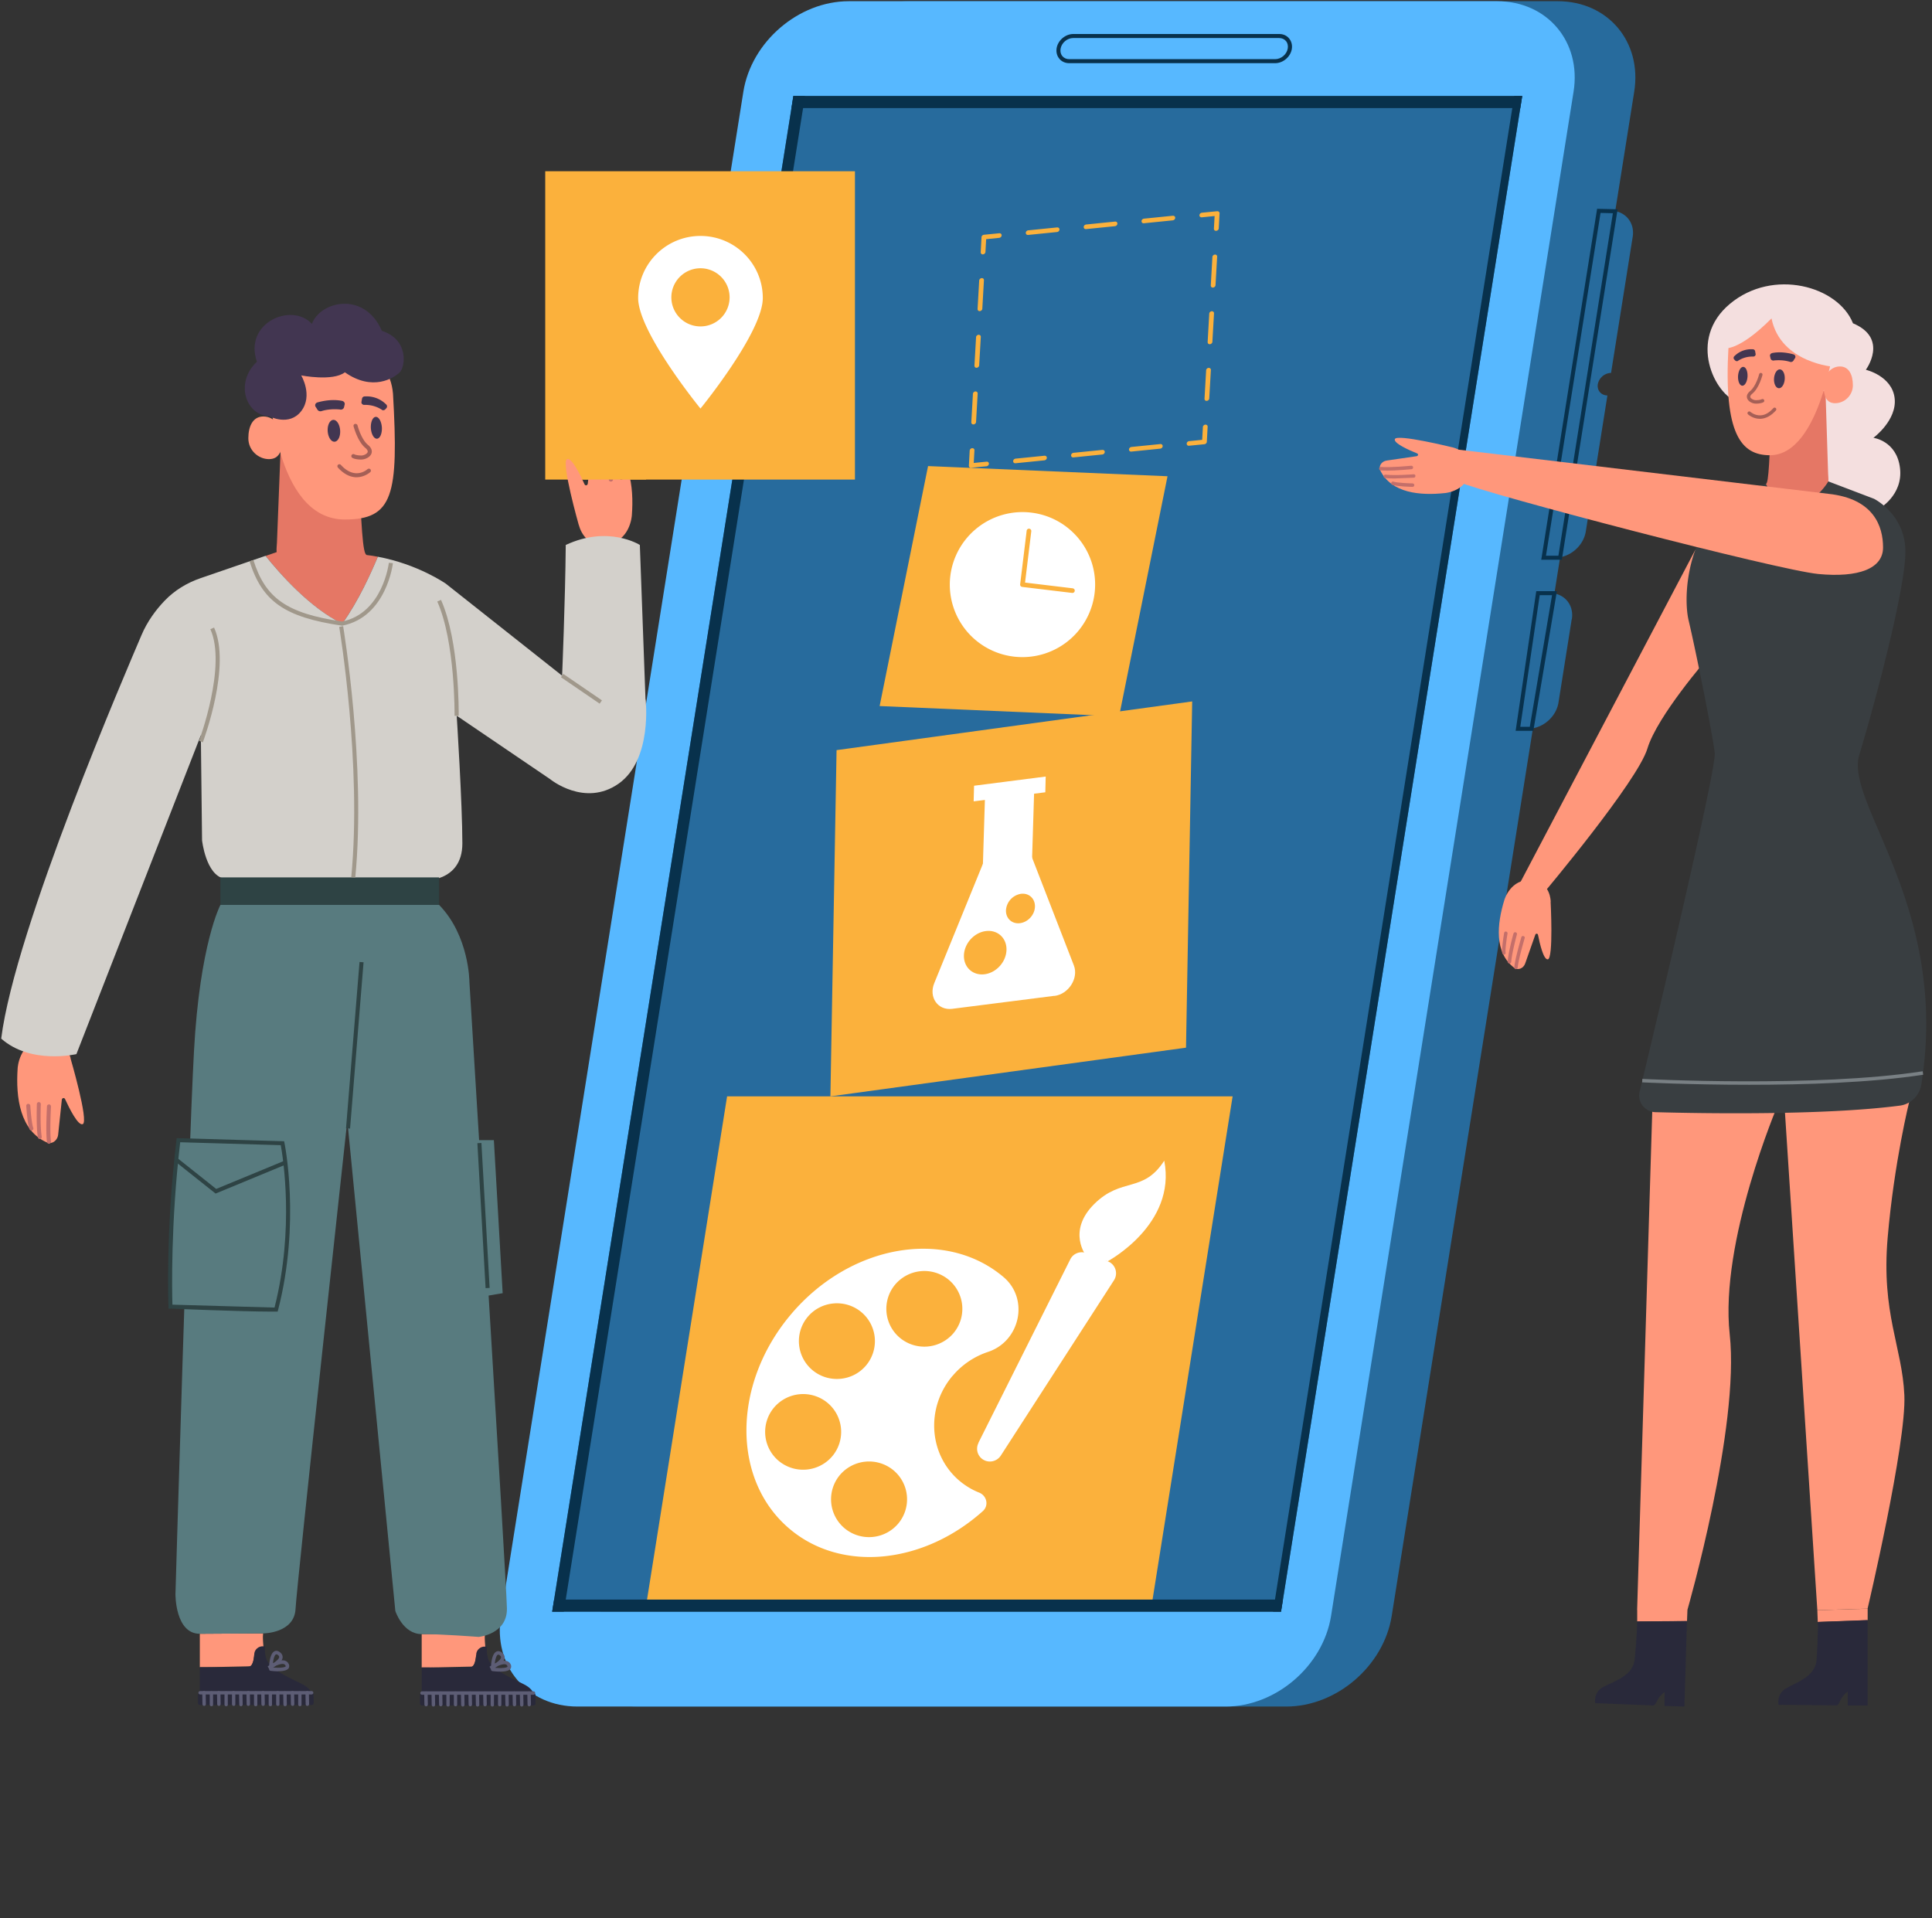
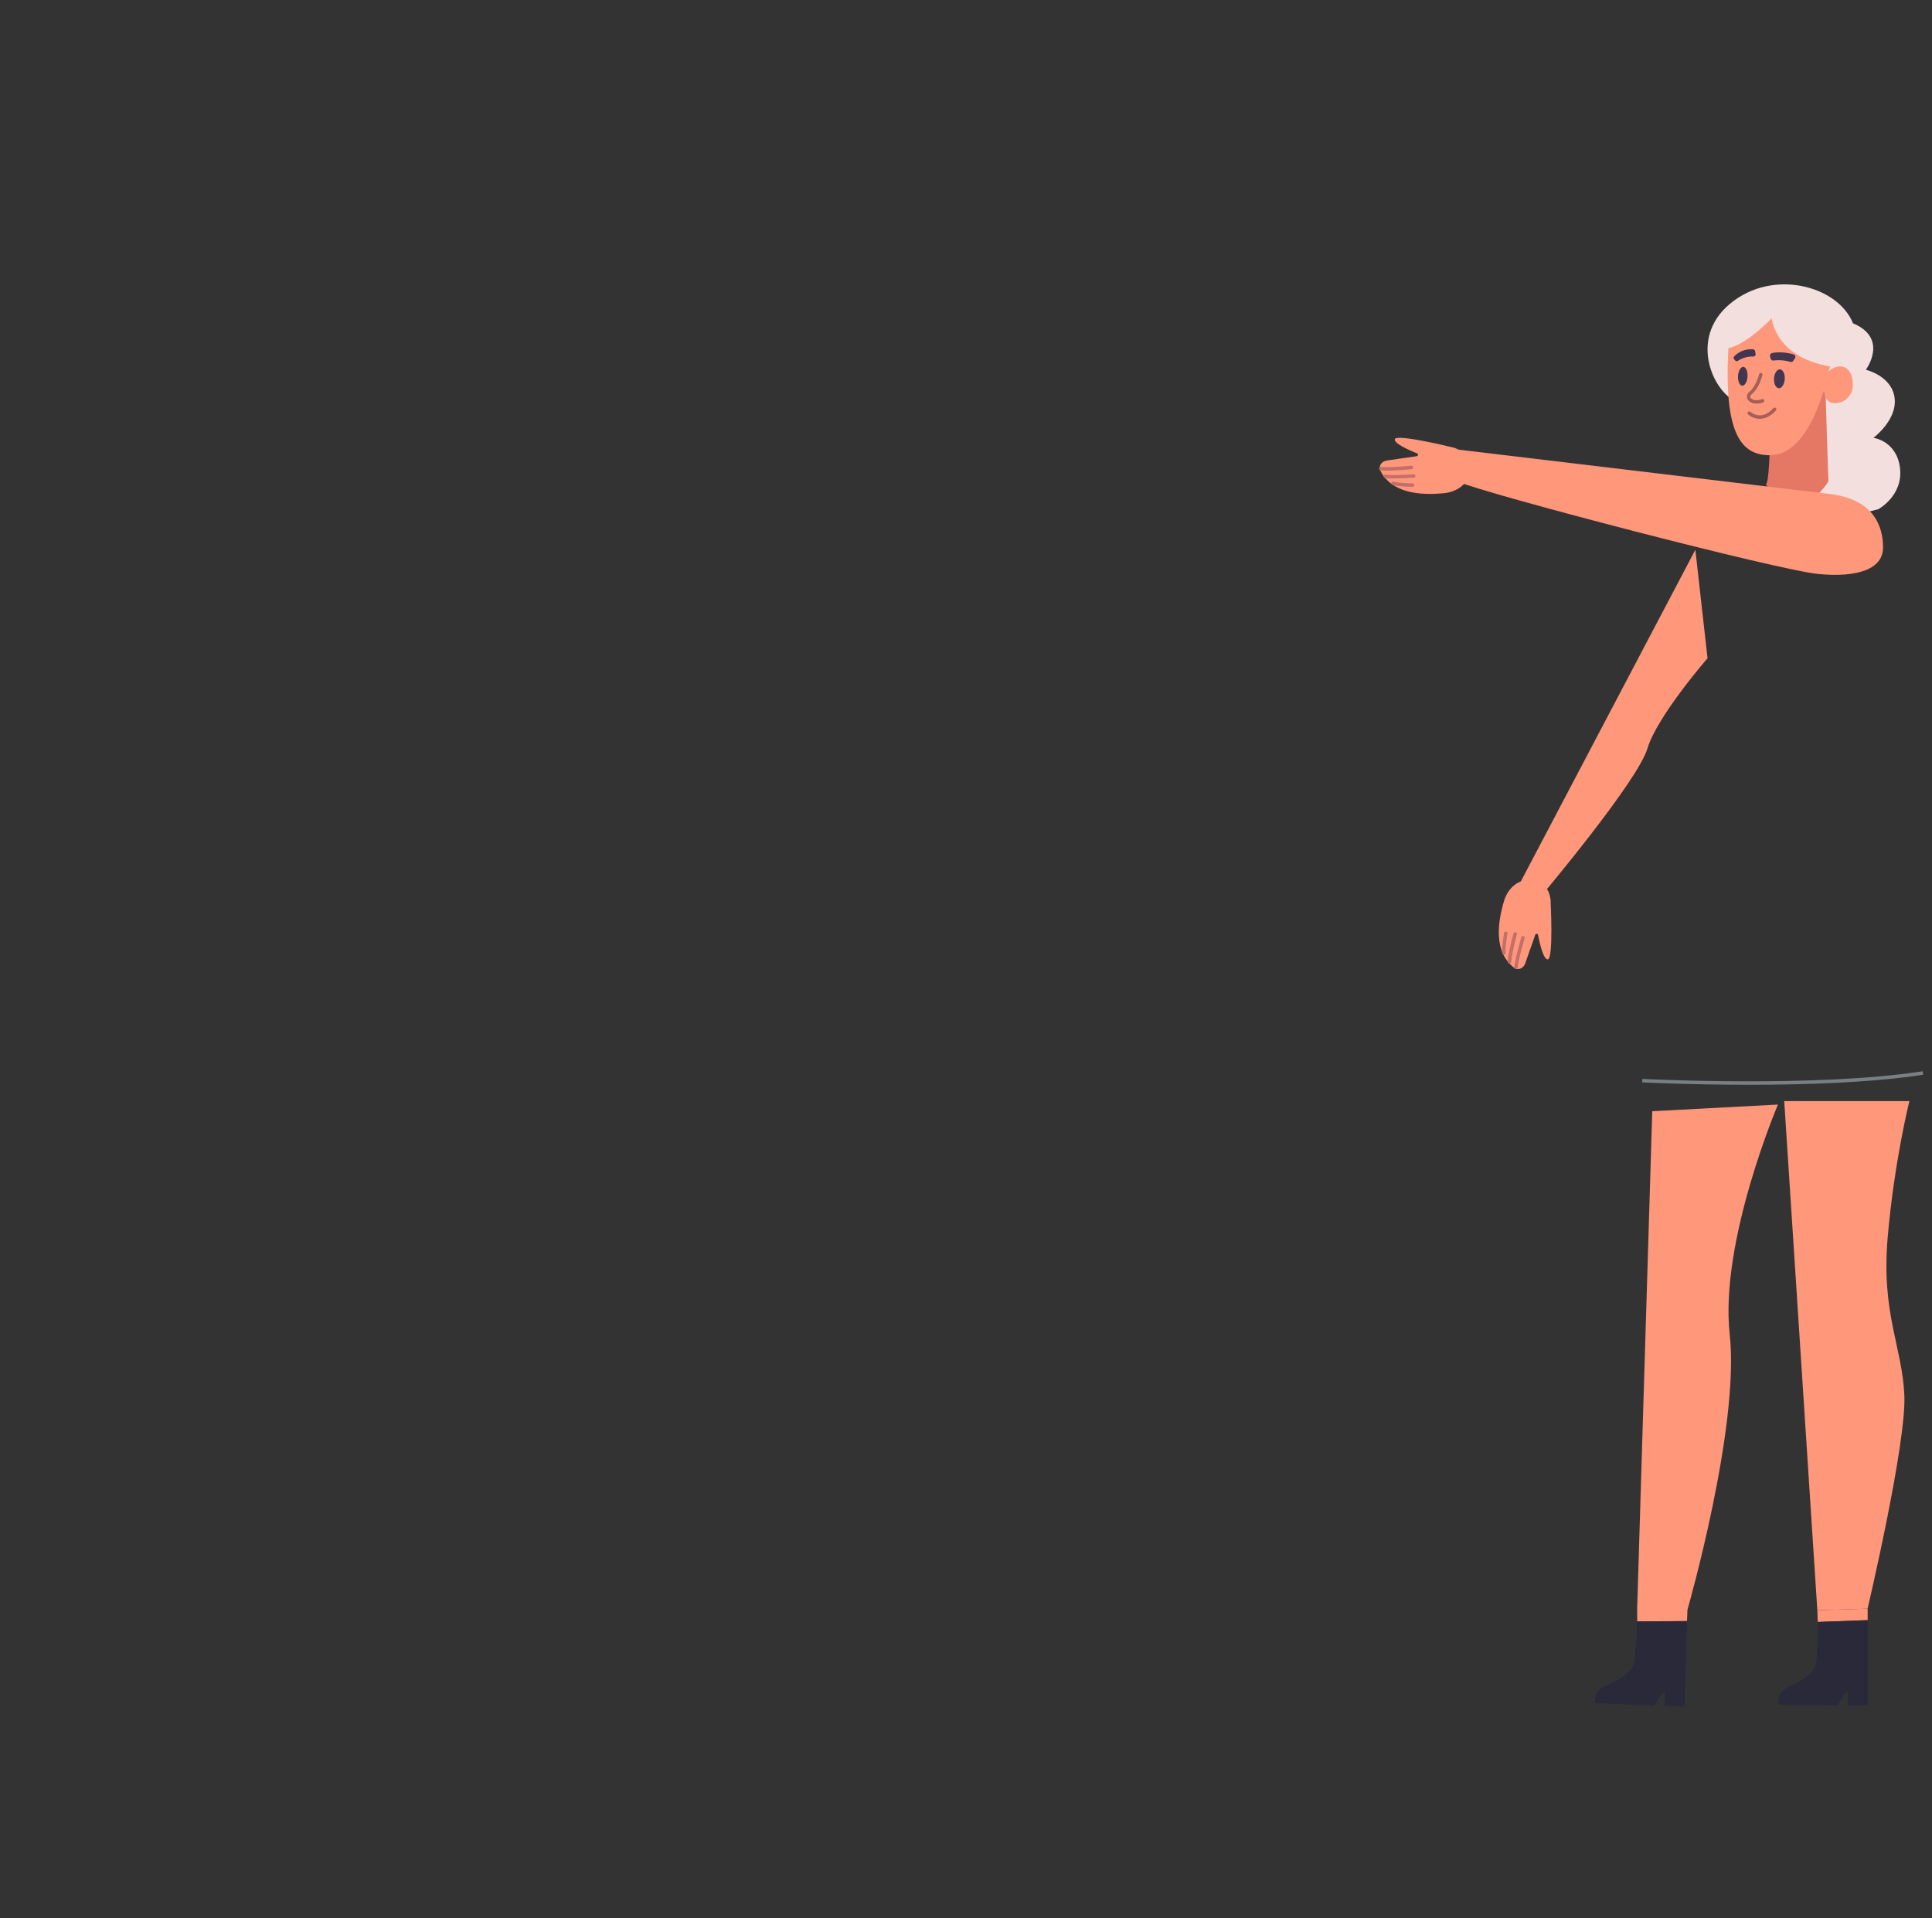
<svg xmlns="http://www.w3.org/2000/svg" xmlns:xlink="http://www.w3.org/1999/xlink" width="279" height="277" fill="none">
  <rect width="100%" height="100%" fill="#333333" stroke="none" />
  <style>.B{fill:#ff977b}.C{fill:#fff}.D{fill:#fbb13c}.E{fill:#29293a}.F{fill:#c46f6a}.G{fill:#e57765}.H{fill:#423651}</style>
  <g clip-path="url(#A)">
    <path d="M185.751 246.453h-93.6c-7.255 0-12.204-5.857-11.05-13.079l35.006-220.122C117.259 6.03 124.076.174 131.331.174h93.615c7.255 0 12.203 5.856 11.05 13.078l-35.02 220.122c-1.153 7.222-7.97 13.079-15.225 13.079h0z" fill="#276b9d" />
    <path d="M176.993 246.453h-93.6c-7.255 0-12.204-5.857-11.05-13.079l35.005-220.122C108.501 6.03 115.318.174 122.573.174h93.615c7.255 0 12.203 5.856 11.05 13.078l-35.02 220.122c-1.153 7.222-7.97 13.079-15.225 13.079h0z" fill="#57b8ff" />
    <g fill="#276b9d">
      <path d="M184.991 232.764H79.742l34.83-218.902h105.249l-34.83 218.902zm45.75-177.269a2.01 2.01 0 0 1 1.912-1.642l3.124-19.646c.336-2.078-1.095-3.778-3.197-3.778h-.19l-7.97 50.104h.19c2.087 0 4.058-1.686 4.394-3.778l3.123-19.647c-.905 0-1.532-.741-1.386-1.642v.029zm-3.752 33.931c.336-2.078-1.095-3.778-3.197-3.778h-.19l-3.123 19.589h.189c2.088 0 4.058-1.686 4.394-3.778l1.912-12.047.015.015z" />
    </g>
    <g fill="#08314c">
-       <path d="M225.544 80.838h-2.978l.059-.334 8.014-50.351 2.963.073-.058.334-8 50.293v-.015zm-2.292-.581h1.796l7.868-49.465-1.781-.044-7.883 49.523v-.014zm-1.837 25.284h-2.54l2.978-20.169h2.978l-3.401 20.17h-.015zm-1.869-.581h1.373l3.211-19.007h-1.781l-2.803 19.007zM184.145 9.124H154.41c-.569 0-1.08-.218-1.416-.625-.35-.407-.496-.944-.409-1.526.176-1.133 1.256-2.063 2.409-2.063h29.735c.57 0 1.081.218 1.416.625.351.407.497.959.409 1.526-.175 1.133-1.255 2.063-2.409 2.063h0zm-29.166-3.632c-.861 0-1.693.697-1.824 1.569-.059.407.029.785.277 1.061.234.276.584.421.978.421h29.735c.862 0 1.694-.697 1.825-1.569.059-.407-.029-.785-.277-1.061-.234-.276-.584-.421-.978-.421h-29.736 0zm64.567 10.114H114.297l.277-1.744h105.249l-.277 1.744zm-34.555 217.143H79.742l.277-1.743h105.25l-.278 1.743z" />
      <path d="M116.251 13.862h-1.679l-34.83 218.887h1.679l34.83-218.887zm103.572 0h-1.153l-34.83 218.887h1.153l34.83-218.887z" />
    </g>
    <g class="D">
      <path d="M166.44 231.006H93.438l11.561-72.672h73.003l-11.562 72.672z" />
      <path d="M171.272 151.301l-51.354 7.033.89-50.003 51.355-7.033-.891 50.003z" />
    </g>
    <g class="C">
      <path d="M148.814 131.438l-7.103.905.576-18.711 7.103-.905-.576 18.711z" />
      <path d="M152.253 143.815l-14.76 1.878c-2.067.254-3.412-1.687-2.573-3.72l7.821-19.188 5.61-.705 6.726 17.343c.712 1.843-.754 4.155-2.821 4.409l-.003-.017zm-1.299-29.396l-10.349 1.309.059-2.255 10.346-1.327-.056 2.273z" />
    </g>
    <g class="D">
      <path d="M149.456 130.936c-.029 1.181-1.005 2.24-2.162 2.386s-2.054-.689-2.022-1.852a2.57 2.57 0 0 1 2.163-2.387c1.158-.146 2.054.689 2.021 1.853zm-4.11 6.259c-.051 1.727-1.473 3.291-3.165 3.503s-3.031-1.005-2.979-2.732 1.473-3.291 3.165-3.504 3.031 1.005 2.979 2.733h0zm16.263-33.747l-34.582-1.482 6.993-34.657 34.581 1.468-6.992 34.671zm10.056-39.075c-.175 0-.292-.131-.292-.305 0-.189.175-.349.365-.363l1.868-.189.103-1.831c0-.189.175-.349.365-.363.175 0 .335.116.321.305l-.117 2.165c0 .189-.175.349-.365.363l-2.219.218h-.029zm-25.063 2.529c-.175 0-.291-.131-.291-.305 0-.189.175-.349.364-.363l4.175-.421c.176 0 .336.116.322.305 0 .189-.176.349-.365.363l-4.175.421h-.03zm8.365-.843c-.175 0-.292-.131-.292-.305 0-.189.175-.349.365-.363l4.175-.421c.175 0 .336.116.321.305 0 .189-.175.349-.365.363l-4.175.421h-.029zm8.364-.843c-.175 0-.292-.131-.292-.305 0-.189.176-.349.365-.363l4.175-.421c.175 0 .336.116.321.305 0 .189-.175.349-.364.363l-4.175.421h-.03zm-23.123 2.34c-.073 0-.146-.029-.204-.073-.059-.058-.088-.131-.088-.233l.117-2.165c0-.189.175-.349.365-.363.175 0 .335.116.321.305l-.102 1.831 1.868-.189c.175-.014.336.116.321.305 0 .189-.175.349-.365.363l-2.218.218h-.03.015zm.35-6.263c-.176 0-.292-.131-.292-.305l.233-4.098c0-.189.175-.349.365-.363.161 0 .336.116.321.305l-.233 4.098c0 .189-.175.349-.365.363h-.029zm.452-8.181c-.175 0-.292-.131-.292-.305l.234-4.098c0-.189.175-.349.365-.363.175 0 .335.116.321.305l-.234 4.098c0 .189-.175.349-.365.363h-.029zm.453-8.181c-.176 0-.292-.131-.292-.305l.233-4.098c0-.189.175-.349.365-.363.175-.014.336.116.321.305l-.233 4.098c0 .189-.175.349-.365.363h-.029zm.452-8.197c-.175 0-.292-.131-.292-.305l.117-2.165c0-.189.175-.349.365-.363l2.219-.218c.175 0 .335.116.321.305 0 .189-.175.349-.365.363l-1.869.189-.102 1.831c0 .189-.175.349-.365.363h-.029 0zm6.512-2.804c-.175 0-.292-.131-.292-.305 0-.189.175-.349.365-.363l4.175-.421c.175 0 .335.116.321.305 0 .189-.175.349-.365.363l-4.175.421h-.029zm8.364-.843c-.175 0-.292-.131-.292-.305 0-.189.175-.349.365-.363l4.175-.421c.175-.014.336.116.321.305 0 .189-.175.349-.365.363l-4.175.421h-.029zm8.35-.843c-.175 0-.292-.131-.292-.305 0-.189.175-.349.365-.363l4.175-.421c.175 0 .336.116.321.305 0 .189-.175.349-.365.363l-4.175.421h-.029zm10.45 1.09c-.175 0-.292-.131-.292-.305l.103-1.831-1.869.189c-.175 0-.336-.116-.321-.305 0-.189.175-.349.365-.363l2.219-.218c.175 0 .335.116.321.305L176 32.971c0 .189-.175.349-.365.363h-.029-.015zm-1.356 24.558c-.175 0-.292-.131-.292-.305l.234-4.098c0-.189.175-.349.365-.363.175 0 .336.116.321.305l-.234 4.098c0 .189-.175.349-.365.363h-.029zm.453-8.181c-.175 0-.292-.131-.292-.305l.233-4.098c0-.189.176-.349.365-.363.161 0 .336.116.322.305l-.234 4.098c0 .189-.175.349-.365.363h-.029zm.452-8.181c-.175 0-.292-.131-.292-.305l.234-4.098c0-.189.175-.349.365-.363.175-.015.336.116.321.305l-.234 4.098c0 .189-.175.349-.364.363h-.03zm-51.677-16.798H78.736v44.524h44.727V24.732z" />
    </g>
    <path d="M101.156 34.074c-4.97 0-9 4.014-9 8.966s9 15.961 9 15.961 9-11.009 9-15.961-4.029-8.966-9-8.966h0zm0 13.066a4.2 4.2 0 0 1-4.207-4.191 4.2 4.2 0 0 1 8.414 0 4.2 4.2 0 0 1-4.207 4.191h0z" class="C" />
    <path d="M70.239 239.027c-.029-.117-.058-.218-.073-.349-.277-2.528-.117-2.746-.117-2.746l-9.153.058v3.124 1.7h1.109l6.146-.131c.526-.232.599-1.656.599-1.656h1.474.015z" class="B" />
    <g class="E">
      <path d="M75.96 243.401c-1.46-.814-4.263-1.788-5.343-3.517-.204-.479-.38-1.148-.292-2.049-.058 0-.117-.014-.16-.029-.745-.116-1.431.48-1.401 1.235 0 0-.058 1.41-.599 1.657-.525.232-6.146.116-6.146.116H60.91v5.391h3.62c.029-.334.146-.857.54-.857.365 0 .453.494.467.857h11.737s.438-1.816-1.328-2.804h.015z" />
      <path d="M77.042 244.505H60.94c-.161 0-.292.131-.292.291v1.206c0 .16.131.291.292.291h16.101c.161 0 .292-.131.292-.291v-1.206c0-.16-.131-.291-.292-.291z" />
    </g>
    <g fill="#5d5d75">
      <path d="M77.041 244.752H60.94c-.146 0-.248-.116-.248-.247s.117-.247.248-.247h16.101c.146 0 .248.117.248.247s-.117.247-.248.247z" />
      <use xlink:href="#C" />
      <path d="M74.297 246.423c-.146 0-.248-.116-.248-.247l-.029-1.642c0-.145.117-.261.248-.261.146 0 .248.116.248.247l.029 1.642c0 .145-.117.261-.248.261z" />
      <use xlink:href="#D" />
      <path d="M70.051 246.423c-.146 0-.248-.116-.248-.247l-.029-1.642c0-.145.117-.261.248-.261.146 0 .248.116.248.247l.029 1.642c0 .145-.117.261-.248.261zm-2.133 0c-.146 0-.248-.116-.248-.247l-.029-1.642c0-.145.117-.261.248-.261.146 0 .248.116.248.247l.029 1.642c0 .145-.117.261-.248.261zm-2.13 0c-.146 0-.248-.116-.248-.247v-1.642c-.029-.145.088-.261.234-.261s.248.116.248.247v1.642c.029.145-.088.261-.234.261zm-2.132 0c-.146 0-.248-.116-.248-.247l-.029-1.642c0-.145.117-.261.248-.261.146 0 .248.116.248.247l.029 1.642c0 .145-.117.261-.248.261zm-2.117 0c-.146 0-.248-.116-.248-.247l-.029-1.642c0-.145.117-.261.248-.261.146 0 .248.116.248.247l.029 1.642c0 .145-.117.261-.248.261z" />
      <use xlink:href="#E" />
      <path d="M73.231 246.453c-.146 0-.248-.117-.248-.247l-.029-1.642c0-.146.117-.262.248-.262.146 0 .248.116.248.247l.029 1.642c0 .145-.117.262-.248.262z" />
      <use xlink:href="#F" />
      <path d="M68.969 246.453c-.146 0-.248-.117-.248-.247l-.029-1.642c0-.146.117-.262.248-.262.146 0 .248.116.248.247l.029 1.642c0 .145-.117.262-.248.262zm-2.131 0c-.146 0-.248-.117-.248-.247l-.029-1.642c0-.146.117-.262.248-.262.146 0 .248.116.248.247l.029 1.642c0 .145-.117.262-.248.262zm-2.132 0c-.146 0-.248-.117-.248-.247v-1.642c-.029-.146.088-.262.234-.262s.248.116.248.247v1.642c.029.145-.088.262-.234.262zm-2.116 0c-.146 0-.248-.117-.248-.247l-.029-1.642c0-.146.117-.262.248-.262.146 0 .248.116.248.247l.029 1.642c0 .145-.117.262-.248.262zm9.634-5.043a9.09 9.09 0 0 1-1.109-.073c-.131-.014-.233-.145-.219-.276l-.204-.363.219-.145c.044-.64.204-1.759.774-2.035.175-.087.453-.13.803.146.35.261.394.566.38.77-.015.145-.073.276-.161.407.146 0 .306 0 .438.029a.89.89 0 0 1 .584.465.63.63 0 0 1 0 .653c-.233.335-.89.422-1.489.422h-.015zm-.745-.552c.803.072 1.679.029 1.81-.16.015-.029 0-.102-.029-.131-.058-.102-.131-.174-.248-.203-.292-.073-.715.058-1.109.232a4.86 4.86 0 0 1-.423.262zm.467-1.889h-.058c-.204.102-.365.654-.438 1.264l.19-.087c.38-.262.686-.552.715-.785 0-.043.015-.16-.175-.305-.088-.073-.161-.102-.219-.102l-.015.015z" />
    </g>
    <path d="M38.2 238.983c-.029-.116-.058-.218-.073-.349-.277-2.528-.117-2.746-.117-2.746l-9.153.058v3.124 1.7h1.109l6.146-.131c.526-.232.599-1.656.599-1.656h1.474.015z" class="B" />
    <g class="E">
      <path d="M43.908 243.357c-1.46-.814-4.263-1.787-5.343-3.516-.204-.48-.38-1.148-.292-2.049-.058 0-.117-.015-.161-.029-.744-.117-1.43.479-1.401 1.235 0 0-.058 1.409-.599 1.656-.526.233-6.146.117-6.146.117h-1.109v5.391h3.62c.029-.334.146-.858.54-.858.365 0 .453.494.467.858h11.737s.438-1.817-1.328-2.805h.015z" />
      <path d="M44.987 244.447H28.886a.29.29 0 0 0-.292.291v1.206a.29.29 0 0 0 .292.29h16.101a.29.29 0 0 0 .292-.29v-1.206c0-.161-.131-.291-.292-.291z" />
    </g>
    <g fill="#5d5d75">
      <path d="M45.002 244.709H28.901c-.146 0-.248-.116-.248-.247s.117-.247.248-.247h16.101c.146 0 .248.116.248.247s-.117.247-.248.247z" />
-       <path d="M44.389 246.365c-.146 0-.248-.116-.248-.247l-.029-1.642c0-.145.117-.261.248-.261.146 0 .248.116.248.247l.029 1.642c0 .145-.117.261-.248.261zm-2.131 0c-.146 0-.248-.116-.248-.247l-.029-1.642c0-.145.117-.261.248-.261.146 0 .248.116.248.247l.029 1.642c0 .145-.117.261-.248.261zm-2.132 0c-.146 0-.248-.116-.248-.247v-1.642c-.029-.145.087-.261.233-.261s.248.116.248.247v1.642c.029.145-.088.261-.234.261zm-2.13 0c-.146 0-.248-.116-.248-.247l-.029-1.642c0-.145.117-.261.248-.261.146 0 .248.116.248.247l.029 1.642c0 .145-.117.261-.248.261zm-2.133 0c-.146 0-.248-.116-.248-.247l-.029-1.642c0-.145.117-.261.248-.261.146 0 .248.116.248.247l.029 1.642c0 .145-.117.261-.248.261zm-2.116 0c-.146 0-.248-.116-.248-.247v-1.642c-.029-.145.088-.261.234-.261s.248.116.248.247v1.642c.029.145-.088.261-.234.261zm-2.132 0c-.146 0-.248-.116-.248-.247l-.029-1.642c0-.145.117-.261.248-.261.146 0 .248.116.248.247l.029 1.642c0 .145-.117.261-.248.261zm-2.131 0c-.146 0-.248-.116-.248-.247l-.029-1.642c0-.145.117-.261.248-.261.146 0 .248.116.248.247l.029 1.642c0 .145-.117.261-.248.261zm13.825.044c-.146 0-.248-.116-.248-.247v-1.642c-.029-.145.088-.262.234-.262s.248.117.248.247v1.642c.029.146-.088.262-.234.262zm-2.133 0c-.146 0-.248-.116-.248-.247l-.029-1.642c0-.145.117-.261.248-.261.146 0 .248.116.248.247l.029 1.641c0 .146-.117.262-.248.262z" />
      <use xlink:href="#G" />
      <path d="M36.928 246.409c-.146 0-.248-.116-.248-.247v-1.642c-.029-.145.088-.262.233-.262s.248.117.248.247v1.642c.029.146-.088.262-.234.262zm-2.129 0c-.146 0-.248-.116-.248-.247l-.029-1.642c0-.145.117-.262.248-.262.146 0 .248.117.248.247l.029 1.642c0 .146-.117.262-.248.262zm-2.132 0c-.146 0-.248-.116-.248-.247v-1.642c-.029-.145.088-.262.233-.262s.248.117.248.247v1.642c.029.146-.088.262-.234.262zm-2.131 0c-.146 0-.248-.116-.248-.247v-1.642c-.029-.145.088-.261.234-.261s.248.116.248.247v1.641c.029.146-.088.262-.233.262zm9.649-5.043a9.13 9.13 0 0 1-1.109-.072c-.131-.015-.234-.146-.219-.277l-.204-.363.219-.145c.044-.625.204-1.758.759-2.034.175-.087.453-.131.803.145.35.262.394.567.38.756a.88.88 0 0 1-.161.406c.146 0 .307 0 .438.03.263.072.453.217.584.464a.63.63 0 0 1 0 .654c-.234.334-.891.422-1.489.422v.014zm-.744-.552c.803.073 1.679.029 1.81-.16.029-.029 0-.101-.029-.131-.058-.101-.131-.174-.248-.203-.292-.073-.715.058-1.109.233-.146.101-.292.188-.423.261h0zm.467-1.889h-.058c-.204.102-.365.654-.438 1.264l.19-.087c.38-.261.686-.552.715-.784 0-.044.015-.146-.175-.306-.088-.072-.161-.101-.219-.101l-.015.014z" />
    </g>
    <g fill="#587b7f">
      <path d="M68.211 164.655h3.109l1.27 22.102-3.212.538-1.168-22.64zm-42.449 0l15.021.436s2.365 11.32-.905 24.035c-3.533.058-15.269-.421-15.269-.421s-.423-10.899 1.153-24.035v-.015z" />
      <path d="M31.834 130.68s-2.978 5.566-3.825 21.187-2.671 78.354-2.671 78.354-.058 5.74 3.533 5.725l9.153-.058s4.482 0 4.657-3.545 7.474-70.522 7.474-70.522l6.934 70.827s1.08 3.356 3.825 3.342 8.204.407 8.204.407 4.146-.363 4.087-4.113-5.416-90.458-5.416-90.458 0-6.655-4.379-11.146-31.575 0-31.575 0h0z" />
    </g>
-     <path d="M39.95 79.719c-.044-.494.029-.901.044-1.351l.54-13.776s6.306-.741 11.284 2.645c.336 8.457.555 12.846 1.124 12.889 0 0-1.445 2.993-6.014 4.141-4.846-1.424-6.992-4.563-6.992-4.563l.015.014z" class="G" />
+     <path d="M39.95 79.719l.54-13.776s6.306-.741 11.284 2.645c.336 8.457.555 12.846 1.124 12.889 0 0-1.445 2.993-6.014 4.141-4.846-1.424-6.992-4.563-6.992-4.563l.015.014z" class="G" />
    <g class="B">
      <path d="M38.914 55.785s.569 19.24 10.875 19.24c6.963 0 7.81-3.473 6.963-18.179-.555-6.379-6.919-6.51-9.43-6.728s-8.277 1.119-8.408 5.667h0z" />
      <path d="M35.863 63.298c0 1.744 1.46 3.008 2.978 3.008s1.941-1.264 1.941-3.008-1.226-3.153-2.744-3.153-2.175 1.409-2.175 3.153z" />
    </g>
    <g class="H">
      <path d="M47.323 62.266c.058.872.496 1.555.993 1.526s.861-.756.803-1.627-.496-1.555-.993-1.526-.861.755-.803 1.627zm6.232-.436c.058.872.453 1.555.89 1.526s.745-.755.701-1.627c-.058-.872-.452-1.555-.89-1.526s-.745.755-.701 1.627zm-4.408-2.688c-.599-.058-1.664-.102-2.73.232-.219.073-.467-.029-.584-.218a3.8 3.8 0 0 0-.248-.392c-.161-.247-.044-.567.277-.654.788-.218 2.175-.494 3.533-.218.263.058.438.291.38.523l-.088.378c-.044.232-.277.392-.555.363l.015-.015zm6.014.044a4.4 4.4 0 0 0-2.569-.712c-.234 0-.438-.203-.394-.436l.087-.494c.044-.16.175-.276.336-.291.569-.044 1.971-.029 3.168 1.177a.38.38 0 0 1 0 .523l-.161.174a.4.4 0 0 1-.496.058h.029z" />
    </g>
    <g fill="#a55f56">
      <path d="M51.498 68.922h-.117c-.905-.043-1.781-.508-2.584-1.395-.102-.116-.102-.305.015-.407s.306-.102.409.014c.686.755 1.416 1.162 2.16 1.206 1.007.058 1.679-.581 1.693-.581.117-.102.306-.102.409.014a.28.28 0 0 1-.015.407c-.029.029-.818.741-1.985.741h.015zm.642-2.558c-.861 0-1.226-.218-1.27-.247-.131-.087-.175-.262-.088-.407a.3.3 0 0 1 .409-.087s.277.145.963.16c.394 0 .847-.233.934-.48.073-.218-.131-.45-.321-.61-1.124-.915-1.679-3.037-1.708-3.124-.044-.16.058-.32.219-.349.146-.029.307.058.35.203 0 .014.526 2.02 1.504 2.819.642.523.599 1.003.511 1.25-.19.538-.905.872-1.489.872h-.015z" />
    </g>
    <path d="M83.582 75.825s-2.598-9.155-1.693-9.518c.671-.276 1.927 2.296 2.525 3.633.117.247.423.174.467-.087l.569-5.013c.088-.915.934-1.468 1.679-1.133 3.825 1.744 4.438 6.481 4.117 10.724 0 0-.204 3.749-3.708 4.229-3.226.436-3.941-2.834-3.941-2.834h-.015z" class="B" />
    <g class="F">
      <path d="M86.749 69.212h-.015c-.161 0-.277-.145-.277-.305 0-.029.234-3.516.044-5.056-.015-.16.088-.305.248-.32s.306.087.321.247c.19 1.584-.029 5.013-.044 5.158 0 .16-.131.276-.292.276h.015zm1.447.334c-.161 0-.292-.145-.277-.305 0-.029.146-3.196-.088-4.693-.029-.16.088-.305.248-.334.175-.029.307.087.336.247.248 1.555.102 4.679.102 4.809 0 .16-.131.276-.292.276h-.029zm1.546-.247c-.16 0-.277-.116-.292-.276-.044-.697-.19-2.63-.409-3.182-.058-.145.015-.32.161-.378s.321.014.38.16c.292.741.423 3.095.438 3.356 0 .16-.117.291-.277.305h-.015l.015.015z" />
    </g>
    <path d="M10.184 152.841s2.671 9.126 1.766 9.504c-.671.276-1.941-2.282-2.555-3.619-.117-.247-.423-.174-.467.087l-.526 5.014c-.088.915-.92 1.482-1.664 1.148-3.839-1.715-4.481-6.438-4.19-10.695 0 0 .175-3.764 3.679-4.258 3.211-.465 3.971 2.804 3.971 2.804l-.015.015z" class="B" />
    <g class="F">
      <path d="M7.074 165.177c-.146 0-.277-.101-.292-.247-.204-1.583 0-5.012 0-5.158 0-.159.146-.276.307-.276s.277.146.277.305c0 .03-.204 3.517 0 5.057.015.16-.088.305-.248.319h-.044zm-1.313-.682c-.146 0-.263-.102-.292-.247-.263-1.555-.146-4.679-.146-4.81 0-.16.131-.276.292-.276s.292.145.277.305c0 .029-.117 3.197.131 4.693.029.16-.088.305-.234.335h-.044.015zm-1.225-1.235a.3.3 0 0 1-.277-.189c-.292-.741-.453-3.095-.467-3.357 0-.16.117-.305.277-.305.146 0 .307.116.307.276.044.698.204 2.63.423 3.182.058.146 0 .32-.161.378-.029 0-.073.015-.102.015h0z" />
    </g>
    <path d="M38.914 60.13s2.846 1.497 4.584-.756 0-5.159 0-5.159 4.569.901 6.306-.45c4.014 2.819 7.109.814 7.926 0s1.328-4.723-2.584-5.987c-2.525-5.813-8.919-4.272-10.102-1.003-2.919-3.182-9.897-.145-7.941 5.464-3.197 2.979-1.679 7.716 1.81 7.891h0z" class="H" />
    <path d="M49.424 90.065c2.365-3.299 4.248-7.484 5.138-9.663-.526-.102-1.051-.189-1.606-.247-9.007-.799-13.007-.421-13.007-.421l-1.591.552c2.131 2.659 6.423 7.527 11.08 9.794l-.015-.014z" class="G" />
    <path d="M93.217 101.022L92.4 78.702s-4.525-2.892-10.7 0c-.073 8.152-.526 18.876-.526 18.876L64.387 84.296s-4.029-2.819-9.824-3.894c-.905 2.18-2.774 6.379-5.138 9.663-4.642-2.267-8.948-7.135-11.08-9.794l-9.386 3.226c-1.971.683-3.781 1.773-5.211 3.284-1.182 1.235-2.467 2.921-3.328 4.97-2 4.723-18.247 42.286-20.247 58.242 4.292 3.792 10.861 2.238 10.861 2.238l17.97-46.051.175 15.171s.54 4.999 3.197 5.537 28.641.276 28.641.276 5.752.363 5.752-5.362-.817-18.441-.817-18.441l13.503 9.17s4.978 4.083 9.883.639c4.905-3.458 3.898-12.177 3.898-12.177l-.015.029z" fill="#d3d0cb" />
    <g fill="#2e4344">
      <path d="M63.409 126.713H31.834v3.967h31.575v-3.967zm-32.275 45.658l-5.868-4.664.365-.451 5.591 4.446 9.883-4.083.219.538-10.189 4.214z" />
      <path d="M39.177 189.417c-4.131 0-14.466-.422-14.583-.436h-.263v-.276c-.015-.117-.423-11.073 1.153-24.079l.029-.262 15.517.451.044.218c.029.116 2.35 11.523-.92 24.166l-.058.218h-.219-.701 0zm-14.291-1.003l14.758.421c2.905-11.436 1.197-21.811.905-23.453l-14.525-.422c-1.387 11.727-1.182 21.71-1.124 23.454h-.015zm44.635-23.352l-.583.032 1.187 20.936.583-.033-1.187-20.935zM51.92 138.924l-1.95 24.015.582.047 1.95-24.015-.582-.047z" />
    </g>
    <g fill="#a0988b">
      <path d="M29.28 107.198l-.54-.204c.044-.101 4.029-10.855 1.635-16.13l.54-.233c2.482 5.493-1.46 16.115-1.62 16.566h-.015zm36.947-3.822h-.584c0-.116.117-10.637-2.496-16.508l.54-.233c2.671 5.987 2.555 16.304 2.555 16.74h-.015zm-16.802-13.02h-.044c-8.277-1.221-11.518-3.487-13.342-9.3l.555-.174c1.737 5.536 4.846 7.702 12.817 8.879 5.883-1.221 6.73-8.414 6.744-8.486l.584.058c0 .073-.92 7.731-7.255 9.01h-.044l-.015.014z" />
      <path d="M51.307 126.743l-.584-.059c1.577-16.217-1.708-35.965-1.737-36.154l.569-.102c.029.203 3.328 20.025 1.752 36.315h0zm30.037-29.418l-.331.479 5.583 3.817.331-.479-5.583-3.817z" />
    </g>
    <path d="M93.305 69.255h-9.211l.54-6.698h6.686l1.985 6.698z" class="D" />
    <g class="C">
      <path d="M148.917 74.03a10.5 10.5 0 0 0-11.681 9.143 10.47 10.47 0 0 0 9.153 11.65 10.5 10.5 0 0 0 11.681-9.143c.698-5.742-3.399-10.958-9.153-11.65zm5.912 11.598l-7.216-.868c-.184-.022-.316-.19-.294-.373l.942-7.743c.022-.183.19-.315.374-.293s.315.19.293.373l-.901 7.41 6.883.828c.183.022.315.19.293.373s-.191.315-.374.293zM137.55 198.717c1.402-1.671 3.197-2.834 5.11-3.473 4.656-1.526 5.999-7.644 2.262-10.812l-.102-.087c-8.437-7.033-22.159-4.563-30.64 5.522s-8.526 23.963-.073 30.996c7.561 6.306 19.356 4.955 27.837-2.645.876-.799.57-2.209-.54-2.659-.993-.393-1.927-.945-2.788-1.657-4.496-3.749-4.978-10.55-1.066-15.2v.015z" />
    </g>
    <g class="D">
      <path d="M129.025 212.333a5.46 5.46 0 0 1 .687 7.701 5.52 5.52 0 0 1-7.737.683 5.46 5.46 0 0 1-.686-7.701 5.52 5.52 0 0 1 7.736-.683zm-9.517-9.736a5.46 5.46 0 0 1 .686 7.701 5.52 5.52 0 0 1-7.737.683 5.46 5.46 0 0 1-.686-7.701 5.52 5.52 0 0 1 7.737-.683zm4.875-13.108a5.46 5.46 0 0 1 .686 7.702c-1.941 2.31-5.416 2.616-7.737.683a5.46 5.46 0 0 1-.686-7.702c1.942-2.31 5.416-2.615 7.737-.683zm12.627-4.664a5.46 5.46 0 0 1 .686 7.701 5.52 5.52 0 0 1-7.737.683 5.46 5.46 0 0 1-.686-7.701 5.52 5.52 0 0 1 7.737-.683h0z" />
    </g>
    <g class="C">
      <path d="M141.286 208.38l13.269-26.505c.424-.857 1.431-1.25 2.336-.901l3.08 1.177c1.109.421 1.533 1.744.905 2.732l-16.349 25.328c-.409.625-1.154.959-1.898.829a1.84 1.84 0 0 1-1.328-2.645l-.015-.015z" />
      <path d="M156.876 181.395s-2.847-3.545 1.138-7.512c3.985-3.953 7.051-1.512 10.116-6.263 1.796 9.212-8.174 14.531-8.174 14.531l-3.095-.756h.015z" />
    </g>
  </g>
  <g clip-path="url(#B)">
    <g class="B">
      <path d="M238.602 160.48l-2.184 71.988h7.269s7.582-26.354 6.101-39.763 6.967-33.189 6.967-33.189l-18.165.964h.012zm19.056-1.465l4.783 73.528 7.256-.225s5.624-23.85 5.31-30.836-3.352-11.794-2.41-22.749 3.138-19.718 3.138-19.718h-18.102.025zm-12.842-79.601l-26.011 49.428c2.925.226 4.218 0 4.218 0s13.457-16.025 14.876-20.732 8.687-13.046 8.687-13.046l-1.758-15.65h-.012z" />
    </g>
    <path d="M271.317 73.493s3.528-1.941 3.063-5.884c-.464-3.956-3.841-4.382-3.841-4.382s3.452-2.541 3.063-5.746-4.155-4.081-4.155-4.081 3.364-4.52-1.858-6.711c-2.147-5.396-11.562-7.988-17.764-2.817-6.201 5.158-2.184 13.183 1.181 14.222s9.879 18.104 9.879 18.104l10.432-2.679v-.025z" fill="#f4dfdf" />
-     <path d="M264.035 69.524l6.578 2.504s4.469 2.191 4.544 7.512-4.469 22.297-6.666 29.496c-2.121 6.961 13.081 21.985 8.964 47.6-.251 1.565-1.494 2.817-3.076 3.03-10.871 1.427-28.396 1.139-35.326.951a2.4 2.4 0 0 1-2.272-2.954c2.523-10.542 11.11-46.661 10.846-48.94-.314-2.654-2.724-14.711-3.766-19.092s.163-17.064 11.173-19.744c4.62-.075 9.013-.363 9.013-.363h-.012z" fill="#393e41" />
    <path d="M264.035 69.524c.025-.426-.025-.776-.038-1.164l-.376-11.869s-4.369-.638-7.821 2.279c-.239 7.287-.377 11.067-.779 11.105 0 0 1.005 2.579 4.168 3.568 3.365-1.227 4.846-3.931 4.846-3.931v.013z" class="G" />
    <g class="B">
      <path d="M264.951 49.167s-2.021 16.576-9.352 16.576c-4.13 0-6.716-2.992-5.988-15.662.477-5.496 5.95-5.609 8.109-5.797s7.118.964 7.231 4.883h0z" />
      <path d="M267.574 55.639c0 1.502-1.255 2.591-2.561 2.591s-1.669-1.089-1.669-2.591 1.054-2.717 2.36-2.717 1.87 1.214 1.87 2.717h0z" />
    </g>
    <g class="H">
      <path d="M257.733 54.75c-.05.751-.427 1.339-.854 1.314s-.74-.651-.69-1.402.427-1.34.854-1.315.74.651.69 1.402h0zm-5.373-.363c-.05.751-.389 1.339-.766 1.314s-.64-.651-.602-1.402c.05-.751.389-1.34.766-1.314s.64.651.602 1.402h0zm3.791-2.328c.515-.05 1.431-.088 2.348.2.188.063.401-.025.502-.188a3.19 3.19 0 0 1 .213-.338c.138-.213.038-.488-.238-.563-.678-.188-1.871-.426-3.038-.188-.226.05-.377.25-.327.451l.076.326c.037.2.251.338.477.313l-.013-.013zm-5.172.05a3.77 3.77 0 0 1 2.209-.613c.201 0 .377-.175.339-.376l-.075-.426c-.038-.138-.151-.238-.289-.25-.489-.038-1.694-.025-2.724 1.014a.33.33 0 0 0 0 .451l.138.15c.113.113.289.138.427.05h-.025z" />
    </g>
    <g fill="#a55f56">
      <path d="M254.143 60.484c-1.005 0-1.67-.613-1.708-.638-.1-.088-.113-.25-.012-.351s.251-.113.351-.012c0 0 .615.538 1.457.501.64-.025 1.267-.376 1.858-1.039.087-.1.251-.113.351-.013.1.088.113.25.013.351-.691.764-1.432 1.164-2.222 1.202h-.113.025zm-.554-2.191c-.502 0-1.104-.275-1.28-.751-.075-.213-.126-.626.439-1.076.841-.689 1.293-2.404 1.293-2.429.038-.138.164-.213.302-.175s.213.175.175.3c-.025.075-.489 1.903-1.468 2.691-.164.138-.352.338-.277.526.076.213.465.413.804.413.59 0 .828-.138.828-.138.113-.063.277-.025.339.088.076.113.038.263-.075.338-.038.025-.351.213-1.092.213h.012z" />
    </g>
    <path d="M264.901 52.985s-7.771-.526-9.076-6.998c-4.846 4.87-6.88 4.307-6.88 4.307s-.1-8.801 11.324-6.961c8.273 1.54 4.632 9.653 4.632 9.653h0z" fill="#f4dfdf" />
    <path d="M262.454 232.543l7.256-.225v1.665l-7.206.263-.063-1.703h.013z" class="B" />
    <path d="M257.959 243.811c1.444-.814 3.804-1.615 4.294-3.581.025-.1.05-.188.063-.3.075-.701.263-4.633.2-5.697l7.181-.263v12.332h-2.875v-2.015h-.012c-.49.375-.879.863-1.118 1.427-.087.213-.213.438-.401.576l-8.449-.088s-.376-1.565 1.143-2.416l-.026.025z" class="E" />
    <path d="M236.416 232.456h7.269l-.063 1.652-7.193.05v-1.702h-.013z" class="B" />
    <path d="M231.583 243.598c1.469-.764 3.854-1.49 4.394-3.456l.062-.287c.101-.702.402-4.62.377-5.684l7.193-.051-.176 6.235-.188 6.097-2.887-.087.037-2.016c-.502.363-.903.826-1.154 1.39-.101.213-.239.438-.427.563l-8.449-.338s-.326-1.565 1.205-2.379l.013.013z" class="E" />
    <path d="M209.691 64.591s-7.972-1.965-8.261-1.177c-.213.588 2.034 1.59 3.214 2.066.214.088.163.363-.063.401l-4.305.626c-.791.1-1.243.839-.929 1.477 1.619 3.23 5.711 3.618 9.377 3.217 0 0 3.239-.288 3.54-3.305.289-2.767-2.561-3.305-2.561-3.305h-.012z" class="B" />
    <g class="F">
      <path d="M200.237 67.959c-.314 0-.603 0-.854-.025-.138 0-.238-.138-.226-.275 0-.138.126-.225.276-.225 1.331.125 4.331-.175 4.357-.175.138-.013.263.088.276.225s-.088.263-.226.275c-.101 0-2.134.213-3.603.213v-.013zm1.18 1.139c-.514 0-1.016-.013-1.393-.063-.138-.012-.239-.138-.214-.275.013-.138.151-.238.277-.213 1.305.163 4.029-.05 4.055-.05.138-.013.263.088.263.225s-.088.263-.226.263l-2.762.113h0zm2.56 1.214c-.226 0-2.259-.063-2.912-.288-.126-.05-.201-.188-.151-.313s.188-.2.314-.15c.49.163 2.159.238 2.762.25.138 0 .251.113.251.25s-.113.25-.251.25h-.013z" />
    </g>
    <path d="M223.926 130.232s.427 8.188-.402 8.313c-.615.1-1.18-2.291-1.418-3.531-.05-.225-.327-.237-.402 0l-1.444 4.107c-.251.751-1.067 1.064-1.619.626-2.862-2.191-2.473-6.285-1.393-9.79 0 0 .903-3.118 3.929-2.842 2.787.25 2.762 3.129 2.762 3.129l-.013-.012z" class="B" />
    <g class="F">
      <path d="M218.93 139.959h-.025c-.138-.012-.239-.138-.226-.275.138-1.377.992-4.206 1.017-4.332.037-.137.175-.212.313-.162.139.037.214.175.164.313 0 .025-.867 2.916-1.005 4.231-.012.125-.125.225-.251.225h.013zm-.954-.826h-.013c-.138 0-.238-.125-.238-.263.087-1.352.803-3.956.841-4.056a.25.25 0 0 1 .314-.175c.138.037.213.175.175.313 0 .025-.728 2.654-.816 3.956 0 .137-.125.237-.251.237l-.012-.012zm-.79-1.277c-.126 0-.226-.088-.251-.213-.101-.676.238-2.679.276-2.904.025-.138.138-.238.288-.2.139.025.226.15.201.288-.1.588-.351 2.24-.276 2.754.025.137-.075.263-.213.288h-.038l.013-.013z" />
    </g>
    <path d="M210.432 69.524l.226-4.582 53.378 6.373c6.565.701 7.896 4.695 7.896 7.75s-3.528 4.382-9.34 3.831-47.767-11.493-52.16-13.371z" class="B" />
    <path d="M252.598 156.661c-8.599 0-15.328-.351-15.453-.351l.025-.5c.251.012 25.044 1.289 40.485-1.102l.075.501c-7.469 1.151-17.123 1.452-25.132 1.452h0z" fill="#798084" />
  </g>
  <defs>
    <clipPath id="A">
-       <path transform="translate(.158 .174)" d="M0 0h236v246.279H0z" class="C" />
-     </clipPath>
+       </clipPath>
    <clipPath id="B">
      <path transform="translate(199.158 41.054)" d="M0 0h79v205.399H0z" class="C" />
    </clipPath>
    <path id="C" d="M76.428 246.423c-.146 0-.248-.116-.248-.247l-.029-1.642c0-.145.117-.261.248-.261.146 0 .248.116.248.247l.029 1.642c0 .145-.117.261-.248.261z" />
    <path id="D" d="M72.167 246.423c-.146 0-.248-.116-.248-.247v-1.642c-.029-.145.088-.261.234-.261s.248.116.248.247v1.642c.029.145-.088.261-.234.261z" />
    <path id="E" d="M75.348 246.453c-.146 0-.248-.117-.248-.247l-.029-1.642c0-.146.117-.262.248-.262.146 0 .248.116.248.247l.029 1.642c0 .145-.117.262-.248.262z" />
    <path id="F" d="M71.1 246.453c-.146 0-.248-.117-.248-.247v-1.642c-.029-.146.088-.262.234-.262s.248.116.248.247v1.642c.029.145-.088.262-.234.262z" />
    <path id="G" d="M39.046 246.409c-.146 0-.248-.116-.248-.247v-1.642c-.029-.145.088-.262.233-.262s.248.117.248.247v1.642c.029.146-.088.262-.234.262z" />
  </defs>
</svg>